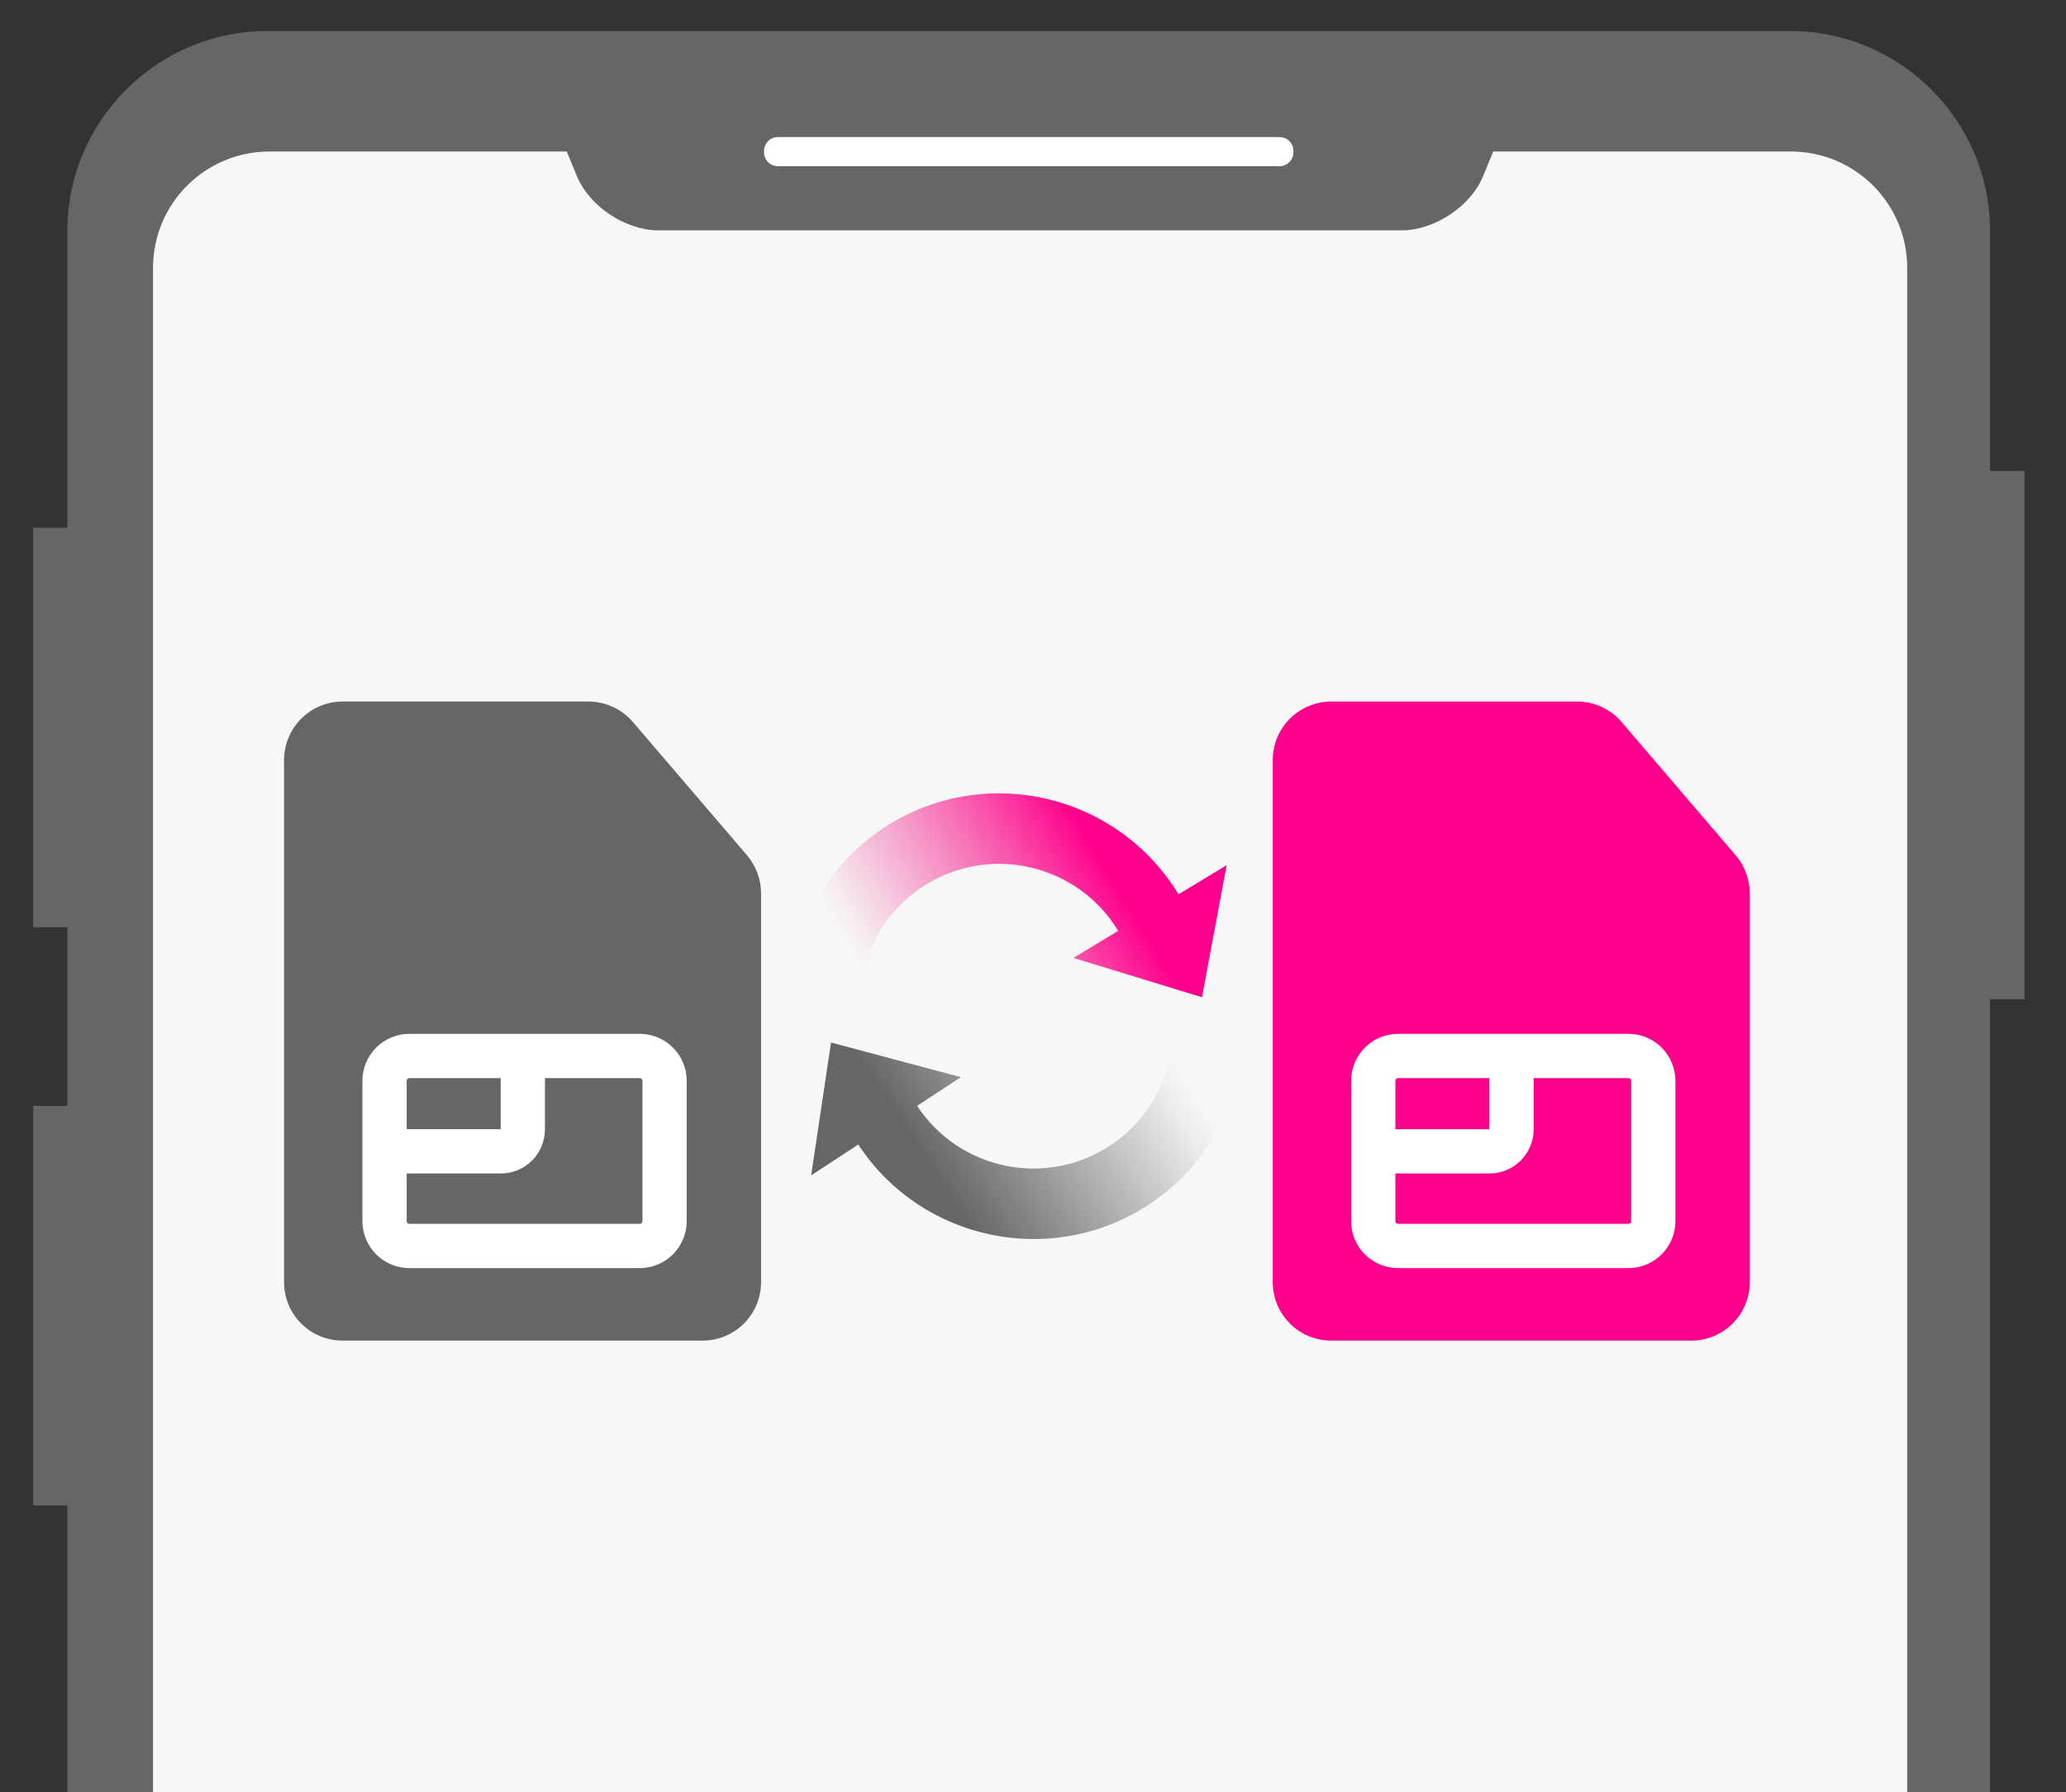
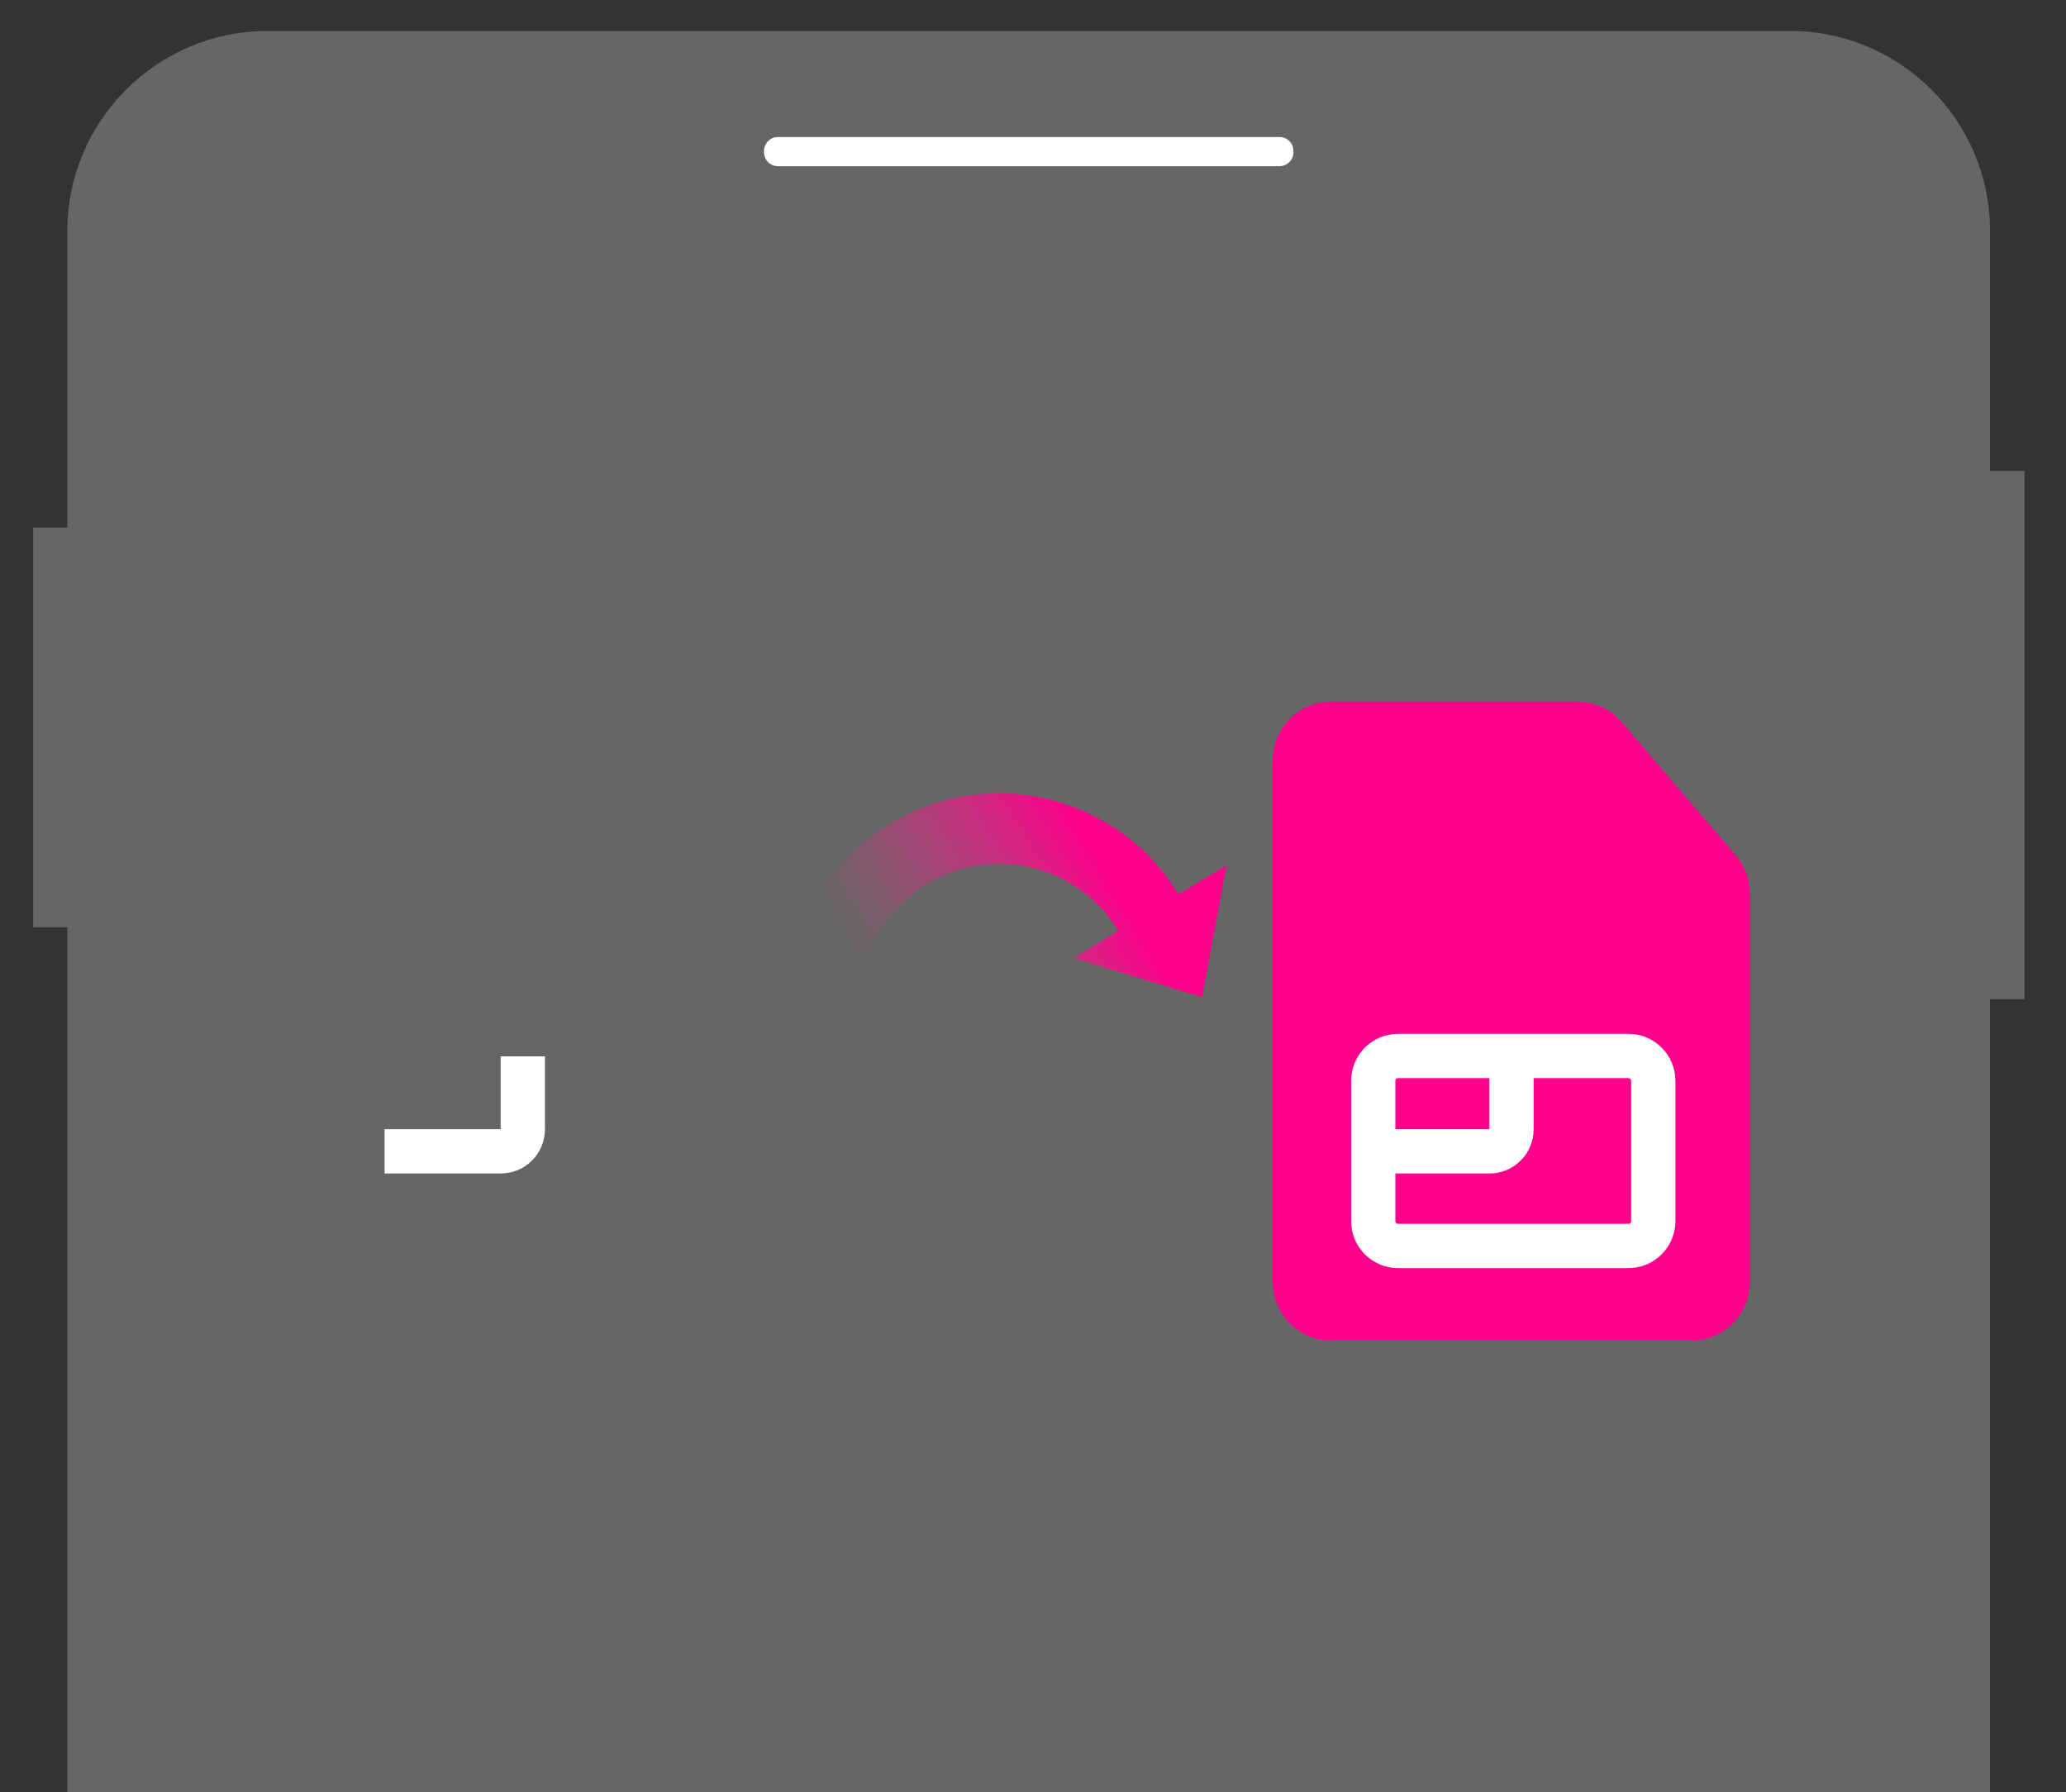
<svg xmlns="http://www.w3.org/2000/svg" width="98" height="85" viewBox="0 0 98 85" fill="none">
  <rect x="0" y="0" width="98" height="85" fill="#333333" stroke="none" />
  <g clip-path="url(#clip0_219_398)">
    <path d="M84.929 1.471H12.671C7.462 1.471 3.196 5.731 3.196 10.935V152.536C3.196 157.739 7.462 162 12.671 162H84.919C90.128 162 94.393 157.739 94.393 152.536V10.935C94.404 5.731 90.138 1.471 84.929 1.471Z" fill="#666666" />
    <path d="M4.693 25.027H1.576V43.975H4.693V25.027Z" fill="#666666" />
-     <path d="M4.693 52.447H1.576V71.395H4.693V52.447Z" fill="#666666" />
    <path d="M96.033 22.334H92.916V47.387H96.033V22.334Z" fill="#666666" />
-     <path d="M60.697 6.5H36.898C36.539 6.5 36.241 6.797 36.241 7.155V7.227C36.241 7.585 36.539 7.882 36.898 7.882H60.697C61.055 7.882 61.353 7.585 61.353 7.227V7.155C61.353 6.787 61.055 6.5 60.697 6.5Z" fill="white" />
-     <path d="M84.942 7.185H70.832L70.35 8.353C69.756 9.797 68.033 10.924 66.485 10.924H31.232C29.684 10.924 27.961 9.797 27.366 8.353L26.884 7.185H12.786C9.73 7.185 7.259 9.654 7.259 12.706V152.454C7.259 155.506 9.73 157.974 12.786 157.974H84.942C87.997 157.974 90.468 155.506 90.468 152.454V12.706C90.468 9.654 87.997 7.185 84.942 7.185Z" fill="#F7F7F7" />
-     <path d="M40.711 54.279L38.478 55.743L39.419 49.442L45.578 51.084L43.505 52.443C45.502 55.486 49.601 56.334 52.644 54.337C54.15 53.35 55.163 51.834 55.503 50.067L58.786 50.7C58.275 53.363 56.745 55.647 54.48 57.136C49.895 60.141 43.72 58.861 40.711 54.279Z" fill="url(#paint0_linear_219_398)" />
+     <path d="M60.697 6.5H36.898C36.539 6.5 36.241 6.797 36.241 7.155V7.227C36.241 7.585 36.539 7.882 36.898 7.882H60.697C61.055 7.882 61.353 7.585 61.353 7.227V7.155C61.353 6.787 61.055 6.5 60.697 6.5" fill="white" />
    <path d="M55.901 42.413L58.186 41.031L57.016 47.294L50.921 45.43L53.041 44.147C51.156 41.033 47.089 40.037 43.975 41.922C42.434 42.854 41.367 44.333 40.963 46.087L37.705 45.336C38.312 42.692 39.924 40.465 42.242 39.058C46.934 36.221 53.059 37.724 55.901 42.413Z" fill="url(#paint1_linear_219_398)" />
-     <path d="M33.355 63.578H16.252C15.887 63.579 15.526 63.508 15.189 63.369C14.852 63.231 14.546 63.026 14.288 62.769C14.03 62.512 13.825 62.206 13.685 61.87C13.546 61.533 13.474 61.172 13.474 60.808V36.048C13.474 35.311 13.767 34.605 14.287 34.084C14.808 33.563 15.515 33.27 16.252 33.27H27.912C28.312 33.271 28.708 33.358 29.072 33.525C29.436 33.693 29.759 33.937 30.02 34.241L35.433 40.56C35.862 41.065 36.099 41.705 36.101 42.367V60.808C36.101 61.538 35.813 62.239 35.298 62.758C34.784 63.277 34.086 63.572 33.355 63.578Z" fill="#666666" />
-     <path d="M30.346 50.08H19.419C18.768 50.08 18.241 50.608 18.241 51.258V57.912C18.241 58.562 18.768 59.09 19.419 59.09H30.346C30.997 59.09 31.524 58.562 31.524 57.912V51.258C31.524 50.608 30.997 50.08 30.346 50.08Z" stroke="white" stroke-width="2.1" stroke-linejoin="round" />
    <path d="M18.241 54.602H23.757C24.033 54.602 24.298 54.492 24.494 54.296C24.689 54.101 24.799 53.835 24.799 53.559V50.097" stroke="white" stroke-width="2.1" stroke-linejoin="round" />
    <path d="M80.254 63.578H63.151C62.786 63.579 62.425 63.508 62.088 63.369C61.751 63.231 61.445 63.026 61.187 62.769C60.929 62.512 60.724 62.206 60.584 61.87C60.444 61.533 60.373 61.172 60.373 60.808V36.048C60.373 35.311 60.665 34.605 61.186 34.084C61.707 33.563 62.414 33.27 63.151 33.27H74.81C75.211 33.271 75.607 33.358 75.971 33.525C76.335 33.693 76.658 33.937 76.919 34.241L82.331 40.56C82.761 41.065 82.998 41.705 83 42.367V60.808C83 61.538 82.711 62.239 82.197 62.758C81.683 63.277 80.985 63.572 80.254 63.578Z" fill="#FF008C" />
    <path d="M77.245 50.08H66.318C65.667 50.08 65.14 50.608 65.14 51.258V57.912C65.14 58.562 65.667 59.09 66.318 59.09H77.245C77.896 59.09 78.423 58.562 78.423 57.912V51.258C78.423 50.608 77.896 50.08 77.245 50.08Z" stroke="white" stroke-width="2.1" stroke-linejoin="round" />
    <path d="M65.14 54.602H70.656C70.932 54.602 71.197 54.492 71.393 54.296C71.588 54.101 71.698 53.835 71.698 53.559V50.097" stroke="white" stroke-width="2.1" stroke-linejoin="round" />
  </g>
  <defs>
    <linearGradient id="paint0_linear_219_398" x1="56.405" y1="47.078" x2="39.902" y2="57.915" gradientUnits="userSpaceOnUse">
      <stop offset="0.12" stop-color="#666666" stop-opacity="0" />
      <stop offset="0.188" stop-color="#666666" stop-opacity="0.08" />
      <stop offset="0.75" stop-color="#666666" />
      <stop offset="1" stop-color="#666666" />
    </linearGradient>
    <linearGradient id="paint1_linear_219_398" x1="39.953" y1="49.041" x2="56.841" y2="38.809" gradientUnits="userSpaceOnUse">
      <stop offset="0.12" stop-color="#ED328B" stop-opacity="0" />
      <stop offset="0.16" stop-color="#ED328B" stop-opacity="0.05" />
      <stop offset="0.75" stop-color="#FF008C" />
      <stop offset="1" stop-color="#FF008C" />
    </linearGradient>
    <clipPath id="clip0_219_398">
      <rect width="98" height="85" fill="white" />
    </clipPath>
  </defs>
</svg>